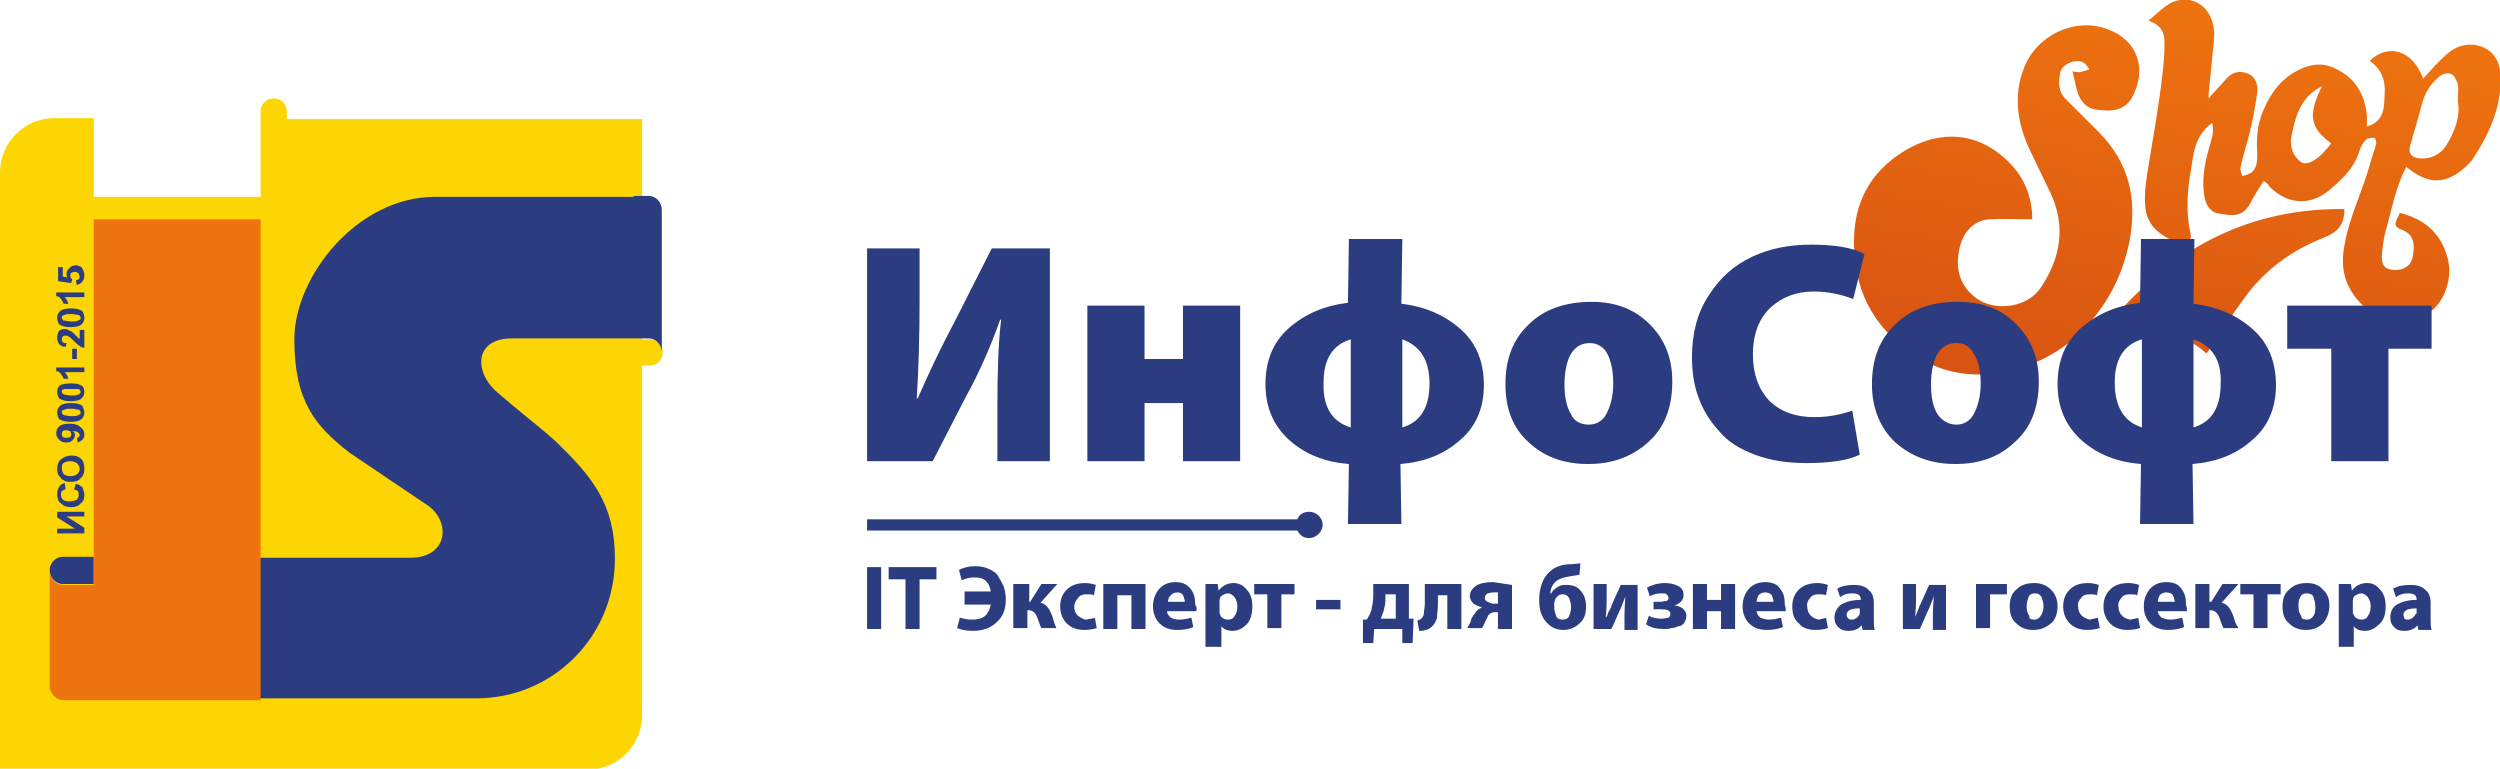
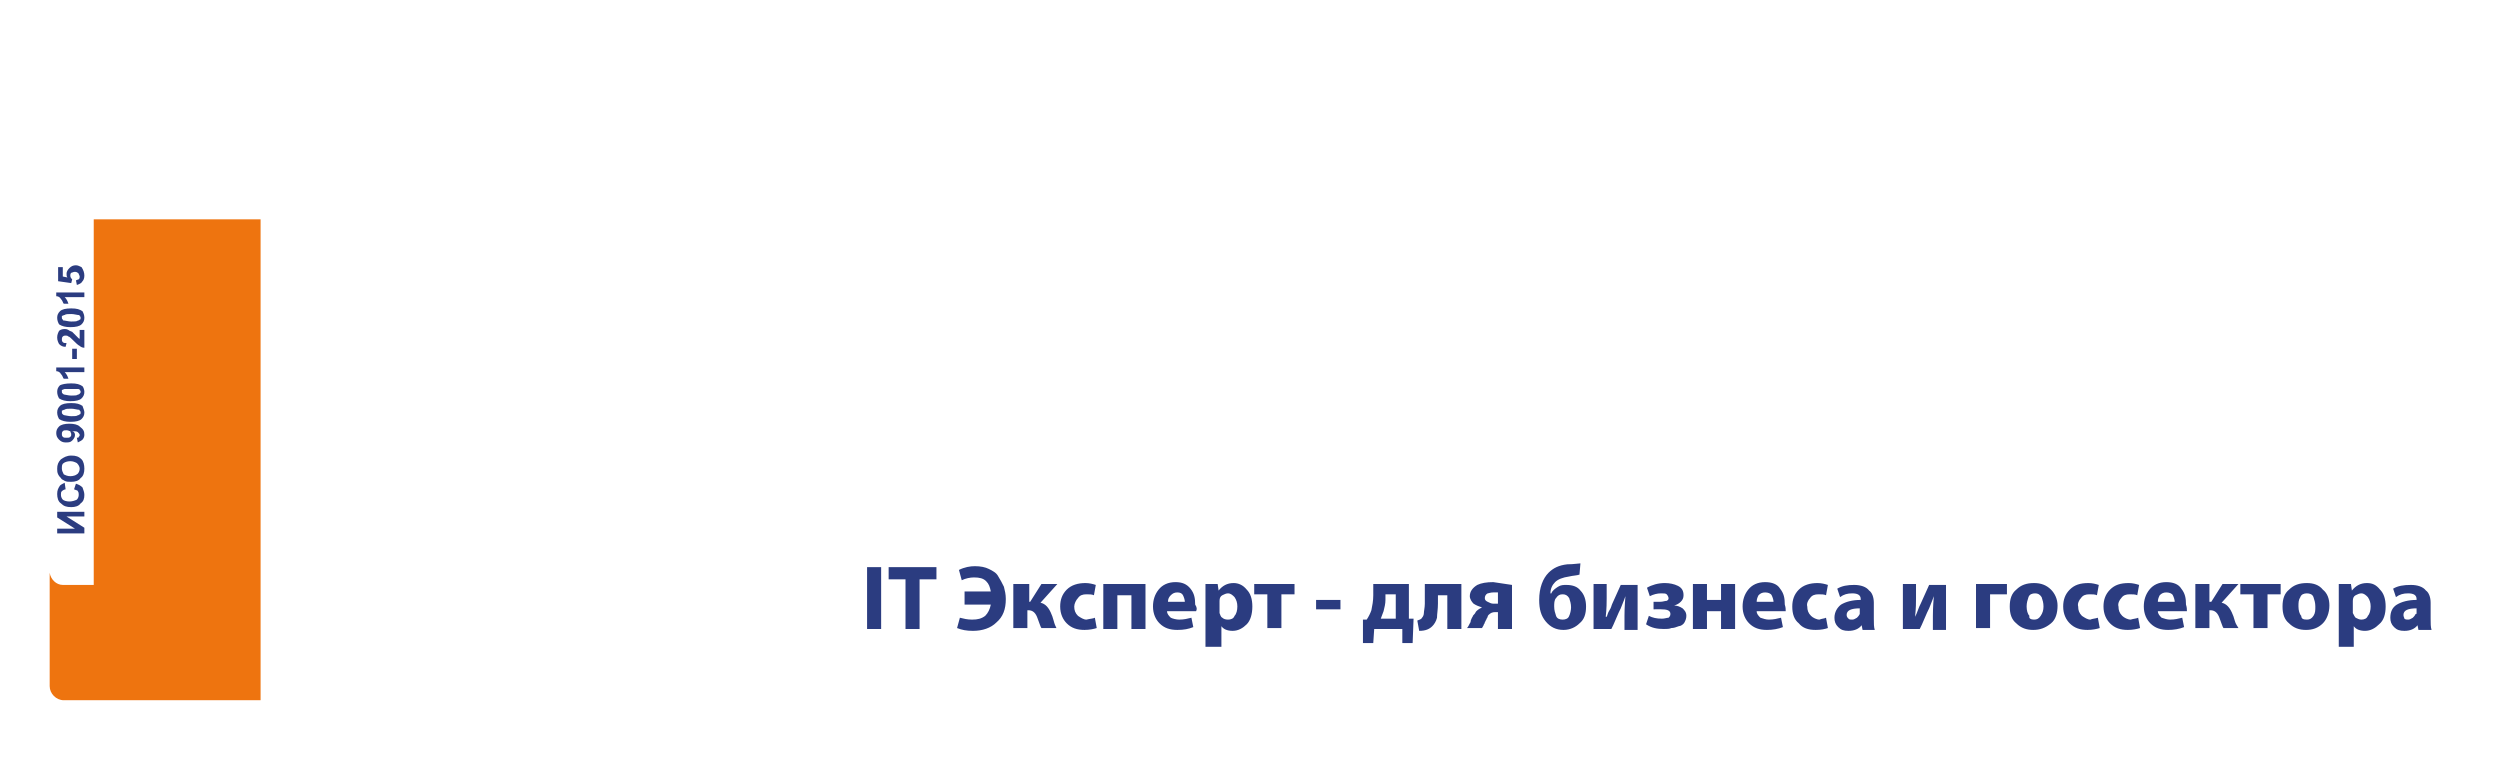
<svg xmlns="http://www.w3.org/2000/svg" id="Слой_1" x="0px" y="0px" viewBox="0 0 266.7 82" style="enable-background:new 0 0 266.7 82;" xml:space="preserve">
  <style type="text/css"> .st0{fill:url(#SVGID_1_);} .st1{fill-rule:evenodd;clip-rule:evenodd;fill:#FDD502;} .st2{fill-rule:evenodd;clip-rule:evenodd;fill:#2B3C80;} .st3{fill-rule:evenodd;clip-rule:evenodd;fill:#EE740F;} </style>
  <g>
    <g>
      <g>
        <linearGradient id="SVGID_1_" gradientUnits="userSpaceOnUse" x1="235.339" y1="-0.233" x2="227.718" y2="42.987">
          <stop offset="0" style="stop-color:#EE740F" />
          <stop offset="1" style="stop-color:#D85312" />
        </linearGradient>
-         <path class="st0" d="M224,14.2c-1.2-1.2-2.4-2.4-3.6-3.6c-0.9-0.9-0.8-1.9-0.6-2.9c0.2-0.9,1.7-1.5,2.5-1 c0.2,0.1,0.4,0.4,0.6,0.7c-0.3,0.1-0.6,0.2-1,0.3c-0.2,0-0.5,0-0.8-0.1c0.2,0.8,0.3,1.5,0.5,2.1c0.3,1.1,1,1.9,2.1,2 c1.4,0.2,2.8,0.2,3.7-1.2c1.7-3.1,0.7-6.2-2.6-7.4c-3.5-1.3-7.6,0.7-8.9,4.2c-1.1,2.8-0.7,5.7,0.5,8.4c0.8,1.7,1.6,3.3,2.4,5 c1.6,3.5,1,6.9-1.1,10c-1.4,2.1-4.8,2.6-6.9,1.1c-1.7-1.3-2.2-3-1.8-5.1c0.3-1.8,1.5-3.2,3.2-3.3c1.4-0.1,2.9,0,4.6,0 c0-2.3-0.8-4.4-2.4-6c-3.3-3.4-7.7-3.8-12-0.8c-3.4,2.4-4.8,5.8-4.6,10c0.2,5.1,2.6,8.9,6.8,11.5c5.3,3.4,12.4,1.8,16.9-2.2 c3-2.8,4.9-6.2,5.7-10.3C228,21.1,227.1,17.4,224,14.2z M264.8,5c-1.3-0.5-2.7-0.2-3.8,0.8c-0.9,0.8-1.7,1.7-2.5,2.6 c-1.1-3.1-3.8-3.8-5.7-1.9c1.2,0.8,1.7,2,1.6,3.5c-0.1,1.3,0.1,2.9-1.9,3.5c0-0.5,0-0.8,0-1.1c-0.2-2.4-1.3-4.2-3.6-5.2 c-1-0.4-1.8-0.4-2.8-0.1c-2.4,0.8-3.8,2.6-4.7,4.8c-0.6,1.4-0.7,2.9-0.6,4.5c0,0.7,0,1.5-0.6,2c-0.3,0.2-0.7,0.3-1,0.4 c-0.1-0.3-0.2-0.6-0.2-0.9c0.3-1.4,0.8-2.8,1.1-4.2c0.3-1.2,0.5-2.5,0.7-3.8c0.1-0.9-0.2-1.7-0.9-2c-0.8-0.4-1.7-0.3-2.4,0.5 c-0.6,0.7-1.2,1.3-1.9,2.1c0-1.1,0.7-6.3,0.6-7.2c-0.2-2.4-2-3.8-4.1-3.2c-1,0.3-1.8,1.2-2.9,2.1c1.4,0.5,1.7,1.3,1.7,2.3 c0.1,3.2-1.3,10.6-1.8,13.8c-0.2,1.3-0.4,2.7-0.2,4.1c0.1,0.8,0.6,1.7,1.2,2.2c0.9,0.8,2.1,1.4,3.5,1.4c0-0.4,0.2-0.7,0.1-1 c-0.5-2.2-0.4-4.5,0-6.7c0.3-1.9,0.4-3.8,2.3-5.2c0.2,0.9,0,1.5-0.2,2.2c-0.5,1.7-0.9,3.4-0.7,5.2c0.1,1.3,0.7,2.2,1.7,2.3 c1.2,0.2,2.4,0.4,3.2-1c0.4-0.8,0.9-1.6,1.5-2.5c0.3,0.2,0.5,0.4,0.6,0.6c2,2,4.5,2.1,6.6,0.2c1.3-1.1,2.5-2.3,3-4 c0.1-0.4,0.4-0.9,0.7-1.2c0.2-0.2,0.6-0.2,0.9-0.2c0.1,0,0.2,0.4,0.2,0.6c-0.2,0.8-0.5,1.5-0.7,2.3c-0.8,2.9-2.2,5.6-2.7,8.6 c-0.6,3.1,0.5,5.3,2.8,7.1c1.8,1.4,4.3,1.4,6.3,0c1.6-1.1,2.5-3.7,1.9-5.8c-0.7-2.6-2.4-4.1-5.1-4.8c-0.2,0.7-1,1.4,0.2,1.8 c1.4,0.5,1.4,1.7,1.2,2.8c-0.1,1-1,1.6-2.1,1.5c-0.9-0.1-1.3-0.5-1.2-1.7c0.1-0.9,0.2-1.9,0.5-2.8c0.6-2.2,1-4.4,2.1-6.5 c2.1,1.7,3.7,1.9,5.6,0.6c0.5-0.4,1-0.8,1.4-1.3c1.8-2.7,3.1-5.5,3.1-8.9C266.7,6.9,266.3,5.6,264.8,5z M248.2,15.9 c-1,1.2-2.1,1.8-2.7,1.4c-1-0.7-1.3-1.9-1-3c0.4-2,1-4,3.2-5.1c-1.5,3.1-1.3,4.4,1,6.1C248.5,15.5,248.4,15.7,248.2,15.9z M261.1,15.3c-0.6,1.1-1.7,1.7-3,1.6c-0.8-0.1-1.2-0.5-1-1.3c0.4-1.5,0.9-3,1.3-4.6c0.3-1.1,0.9-2.1,1.8-2.8 c0.3-0.3,0.9-0.5,1.3-0.3c0.3,0.1,0.6,0.7,0.7,1.1c0.1,0.5,0,1.1,0,1.8C262.5,12.4,261.9,13.9,261.1,15.3z M225.5,33.9 c3.8,0.4,7.2,1.5,9.9,3.8c1.4-2.1,2.7-4.1,4.1-6c2.1-2.9,5-5,8.3-6.3c1.5-0.6,2.3-1.3,2.3-3.1C240.1,22.2,232.1,26.3,225.5,33.9z " />
      </g>
    </g>
    <g>
-       <path class="st1" d="M68.5,36.2h0.8c0.8,0,1.4,0.6,1.4,1.4l0,0c0,0.8-0.6,1.4-1.4,1.4h-0.8v37.3c0,3.2-2.6,5.8-5.8,5.8H0V18.4 c0-3.2,2.6-5.8,5.8-5.8l0,0H10V21h17.8v-9.1c0-0.8,0.6-1.4,1.4-1.4h0c0.8,0,1.4,0.6,1.4,1.4v0.8h37.9V21V36.2z" />
-       <path class="st2" d="M6.7,59.4H10v2.9H6.7c-0.8,0-1.4-0.7-1.4-1.5C5.3,60.1,5.9,59.4,6.7,59.4L6.7,59.4z M67.6,20.9h1.6 c0.8,0,1.4,0.7,1.4,1.5v15.2c0-0.8-0.6-1.5-1.4-1.5H54.6c-4,0-4.1,3.6-1.5,5.8c2.3,2,4.3,3.5,6.2,5.2c3.8,3.7,6.3,6.6,6.3,12.5 c0,8.3-6.6,14.9-14.8,14.9H27.7V59.5h16.1c4.1,0,4.4-4.1,1.5-5.8l-8-5.4c-3.6-2.8-5.9-5.4-5.9-12.1c0-6.7,6.7-15.2,15-15.2H67.6z" />
      <path class="st3" d="M27.8,23.4v51.3h-21c-0.8,0-1.5-0.7-1.5-1.5V61c0,0,0,0,0,0.1c0.1,0.7,0.7,1.3,1.4,1.3H10v0l0,0v-2.9V23.4 H27.8z" />
-       <path class="st2" d="M92.5,26.5h5.6V32c0,3.8-0.1,7.3-0.3,10.5h0.1c1.1-2.5,2.4-5.3,4-8.3l3.9-7.7h6.2v22.7h-5.6v-5.4 c0-4.1,0.1-7.3,0.4-9.7h-0.1c-1,2.8-2.2,5.6-3.7,8.3l-3.5,6.8h-7V26.5z M116,32.6h6.1v5.7h4.1v-5.7h6.1v16.6h-6.1V43h-4.1v6.2H116 V32.6z M143.9,25.5h5.7l-0.1,6.9c2.5,0.3,4.6,1.2,6.3,2.7c1.7,1.5,2.5,3.5,2.5,6c0,2.5-0.9,4.5-2.6,5.9c-1.7,1.5-3.8,2.3-6.3,2.5 l0.1,6.4h-5.7l0.1-6.4c-2.5-0.2-4.6-1-6.3-2.5c-1.7-1.5-2.6-3.5-2.6-6c0-2.5,0.8-4.5,2.5-6c1.7-1.5,3.8-2.4,6.3-2.7L143.9,25.5z M144.1,45.6v-9.4c-2,0.6-2.9,2.2-2.9,4.6C141.1,43.4,142.1,45,144.1,45.6L144.1,45.6z M149.6,36.2v9.4c2-0.6,2.9-2.2,2.9-4.7 C152.5,38.4,151.5,36.9,149.6,36.2L149.6,36.2z M169.4,49.5L169.4,49.5c-2.6,0-4.7-0.8-6.3-2.3c-1.7-1.5-2.5-3.6-2.5-6.2 c0-2.7,0.8-4.8,2.5-6.4c1.6-1.6,3.9-2.4,6.7-2.4c2.6,0,4.6,0.8,6.2,2.4c1.6,1.6,2.4,3.6,2.4,6.1c0,2.9-0.9,5-2.6,6.5 C174,48.8,171.9,49.5,169.4,49.5L169.4,49.5z M169.5,45.3L169.5,45.3c0.8,0,1.5-0.4,1.9-1.2c0.4-0.8,0.7-1.8,0.7-3.2 c0-1.2-0.2-2.3-0.6-3.1c-0.4-0.8-1.1-1.2-1.9-1.2c-0.9,0-1.6,0.4-2.1,1.3c-0.4,0.8-0.6,1.9-0.6,3.1c0,1.3,0.2,2.4,0.7,3.2 C167.9,44.9,168.6,45.3,169.5,45.3L169.5,45.3z M197.6,43.8l0.8,4.7c-1.2,0.6-3.1,0.9-5.7,0.9c-2.1,0-3.9-0.3-5.5-0.9 s-2.9-1.4-3.8-2.5c-1-1.1-1.7-2.2-2.2-3.6c-0.5-1.3-0.7-2.8-0.7-4.3c0-2.6,0.6-4.8,1.8-6.6c1.2-1.9,2.7-3.2,4.6-4.1 c1.9-0.9,4-1.3,6.3-1.3c2.5,0,4.4,0.3,5.7,1l-1.2,4.8c-1.3-0.5-2.7-0.8-4.2-0.8c-1.9,0-3.4,0.6-4.6,1.7c-1.2,1.1-1.9,2.8-1.9,5 c0,2.1,0.6,3.7,1.7,4.9c1.2,1.2,2.8,1.8,4.9,1.8C195.1,44.5,196.5,44.2,197.6,43.8L197.6,43.8z M208.6,49.5L208.6,49.5 c-2.6,0-4.7-0.8-6.4-2.3c-1.6-1.5-2.5-3.6-2.5-6.2c0-2.7,0.8-4.8,2.5-6.4c1.6-1.6,3.8-2.4,6.7-2.4c2.6,0,4.7,0.8,6.2,2.4 c1.6,1.6,2.4,3.6,2.4,6.1c0,2.9-0.9,5-2.6,6.5C213.2,48.8,211.1,49.5,208.6,49.5L208.6,49.5z M208.7,45.3L208.7,45.3 c0.8,0,1.5-0.4,1.9-1.2c0.4-0.8,0.7-1.8,0.7-3.2c0-1.2-0.2-2.3-0.7-3.1c-0.4-0.8-1-1.2-1.9-1.2c-0.9,0-1.6,0.4-2.1,1.3 c-0.4,0.8-0.6,1.9-0.6,3.1c0,1.3,0.2,2.4,0.7,3.2C207.2,44.9,207.9,45.3,208.7,45.3L208.7,45.3z M228.4,25.5h5.7l-0.1,6.9 c2.5,0.3,4.6,1.2,6.3,2.7c1.7,1.5,2.5,3.5,2.5,6c0,2.5-0.9,4.5-2.6,5.9c-1.7,1.5-3.8,2.3-6.3,2.5l0.1,6.4h-5.7l0.1-6.4 c-2.5-0.2-4.6-1-6.3-2.5c-1.7-1.5-2.6-3.5-2.6-6c0-2.5,0.8-4.5,2.5-6c1.7-1.5,3.8-2.4,6.3-2.7L228.4,25.5z M228.5,45.6v-9.4 c-2,0.6-2.9,2.2-2.9,4.6C225.6,43.4,226.6,45,228.5,45.6L228.5,45.6z M234,36.2v9.4c2-0.6,2.9-2.2,2.9-4.7 C237,38.4,236,36.9,234,36.2L234,36.2z M244,32.6h15.4v4.6h-4.6v12h-6.1v-12H244V32.6z" />
-       <path class="st2" d="M92.5,55.4h45.9c0.2-0.5,0.6-0.8,1.3-0.8c0.7,0,1.4,0.6,1.4,1.4c0,0.7-0.7,1.4-1.4,1.4c-0.7,0-1-0.3-1.3-0.8 H92.5V55.4z" />
      <path class="st2" d="M92.5,60.5H94v6.6h-1.5V60.5z M96.6,67.1v-5.3h-1.8v-1.3h5.1v1.3h-1.8v5.3H96.6z M102.9,64.3v-1.2h2.8 c-0.1-0.5-0.2-0.8-0.5-1.1c-0.3-0.3-0.7-0.4-1.3-0.4c-0.4,0-0.9,0.1-1.3,0.3l-0.3-1.1c0.6-0.3,1.2-0.4,1.7-0.4 c0.6,0,1.1,0.1,1.5,0.3c0.4,0.2,0.8,0.4,1,0.8c0.2,0.3,0.4,0.7,0.6,1.1c0.1,0.4,0.2,0.8,0.2,1.3c0,1.1-0.3,1.9-1,2.5 c-0.6,0.6-1.5,0.9-2.5,0.9c-0.7,0-1.2-0.1-1.7-0.3l0.3-1.1c0.4,0.1,0.8,0.2,1.3,0.2c0.6,0,1-0.1,1.4-0.4c0.3-0.3,0.5-0.7,0.6-1.2 H102.9z M108.3,62.3h1.5v1.9h0.1l1.2-1.9h1.7l-1.8,2c0.5,0.1,0.9,0.5,1.2,1.3c0,0,0.1,0.2,0.2,0.6c0.1,0.4,0.2,0.6,0.3,0.8h-1.6 c-0.1-0.1-0.2-0.5-0.4-1c-0.2-0.6-0.5-0.9-1-0.9h-0.1v1.9h-1.5V62.3z M116.8,65.9L117,67c-0.3,0.1-0.8,0.2-1.3,0.2 c-0.8,0-1.4-0.2-1.9-0.7c-0.4-0.4-0.7-1-0.7-1.8c0-0.7,0.2-1.3,0.7-1.8c0.5-0.5,1.2-0.7,2-0.7c0.4,0,0.8,0.1,1.1,0.2l-0.2,1.1 c-0.2-0.1-0.5-0.1-0.8-0.1c-0.4,0-0.7,0.1-0.9,0.4c-0.2,0.2-0.4,0.6-0.4,0.9c0,0.4,0.1,0.7,0.4,1c0.3,0.2,0.6,0.4,0.9,0.4 C116.3,66,116.6,66,116.8,65.9L116.8,65.9z M117.8,62.3h4.4v4.8h-1.5v-3.6h-1.5v3.6h-1.5V62.3z M127.6,65.2h-3.1 c0,0.3,0.2,0.5,0.4,0.7c0.2,0.1,0.6,0.2,0.9,0.2c0.5,0,0.9-0.1,1.3-0.2l0.2,1c-0.5,0.2-1,0.3-1.7,0.3c-0.8,0-1.4-0.2-1.9-0.7 c-0.4-0.4-0.7-1-0.7-1.8c0-0.7,0.2-1.3,0.6-1.8c0.4-0.5,1-0.8,1.8-0.8c0.7,0,1.2,0.2,1.6,0.7c0.4,0.5,0.5,1,0.5,1.7 C127.7,64.8,127.7,65,127.6,65.2L127.6,65.2z M124.6,64.2h1.8c0-0.2-0.1-0.5-0.2-0.7c-0.1-0.2-0.3-0.3-0.6-0.3 c-0.3,0-0.5,0.1-0.7,0.3C124.7,63.7,124.6,63.9,124.6,64.2L124.6,64.2z M128.6,69v-5.1c0-0.5,0-1,0-1.6h1.3l0.1,0.7h0 c0.4-0.5,0.9-0.8,1.6-0.8c0.5,0,1,0.2,1.4,0.7c0.4,0.4,0.6,1,0.6,1.8c0,0.8-0.2,1.5-0.6,1.9c-0.4,0.4-0.9,0.7-1.5,0.7 s-1-0.2-1.2-0.5h0V69H128.6z M130.1,64.4v0.7c0,0.1,0,0.2,0,0.3c0.1,0.2,0.1,0.4,0.3,0.5c0.1,0.1,0.3,0.2,0.6,0.2 c0.3,0,0.6-0.1,0.7-0.4c0.2-0.2,0.3-0.6,0.3-1c0-0.4-0.1-0.7-0.3-1c-0.2-0.2-0.4-0.4-0.7-0.4c-0.2,0-0.4,0.1-0.6,0.2 c-0.2,0.1-0.3,0.3-0.3,0.6C130.1,64.2,130.1,64.3,130.1,64.4L130.1,64.4z M133.8,62.3h4.3v1.1h-1.4v3.6h-1.5v-3.6h-1.4V62.3z M140.4,64h2.6v1h-2.6V64z M146.5,62.3h3.8v3.7l0.5,0l-0.1,2.6h-1.1l0-1.5h-3l-0.1,1.5h-1.1l0-2.5l0.4,0c0.2-0.3,0.4-0.7,0.5-1 c0.1-0.5,0.2-1,0.2-1.6V62.3z M147.8,63.4V64c0,0.4-0.1,0.8-0.2,1.2c-0.1,0.3-0.2,0.5-0.3,0.8h1.6v-2.6H147.8z M152,62.3h3.9v4.8 h-1.5v-3.6h-1v0.9c0,0.6-0.1,1.1-0.1,1.5c-0.1,0.4-0.3,0.7-0.5,0.9c-0.3,0.3-0.7,0.5-1.4,0.5l-0.2-1.1c0.2-0.1,0.4-0.1,0.5-0.3 c0.1-0.1,0.2-0.3,0.2-0.5c0-0.2,0.1-0.6,0.1-1V62.3z M161.3,62.4v4.7h-1.5v-1.8h-0.3c-0.3,0-0.5,0.1-0.7,0.3c0,0-0.1,0.1-0.1,0.2 c0,0.1-0.1,0.1-0.1,0.2c0,0.1-0.1,0.1-0.1,0.2s-0.1,0.1-0.1,0.2c0,0.1-0.1,0.2-0.1,0.2c0,0.1-0.1,0.2-0.2,0.4h-1.6 c0.1-0.1,0.2-0.3,0.3-0.5c0,0,0.1-0.1,0.1-0.3c0.1-0.2,0.1-0.3,0.2-0.4c0-0.1,0.1-0.2,0.2-0.3s0.1-0.2,0.2-0.3 c0.2-0.2,0.4-0.3,0.6-0.4v0c-0.3-0.1-0.6-0.2-0.9-0.4c-0.2-0.2-0.4-0.5-0.4-0.8c0-0.5,0.3-0.9,0.8-1.2c0.4-0.2,1-0.3,1.7-0.3 C160,62.2,160.6,62.3,161.3,62.4L161.3,62.4z M159.8,64.4v-1.2c-0.2,0-0.4,0-0.5,0c-0.3,0-0.5,0.1-0.6,0.1 c-0.2,0.1-0.3,0.3-0.3,0.5c0,0.2,0.1,0.3,0.3,0.4c0.2,0.1,0.4,0.2,0.6,0.2C159.5,64.4,159.6,64.4,159.8,64.4L159.8,64.4z M168.6,60.1l-0.1,1.2c-0.3,0.1-0.7,0.1-1.1,0.2c-0.7,0.1-1.2,0.3-1.5,0.6c-0.3,0.3-0.5,0.7-0.5,1.2h0.1c0.1-0.3,0.4-0.5,0.7-0.7 c0.3-0.2,0.6-0.2,0.9-0.2c0.7,0,1.2,0.2,1.5,0.6c0.4,0.4,0.6,1,0.6,1.7c0,0.8-0.2,1.4-0.7,1.8c-0.4,0.4-1,0.7-1.7,0.7 c-0.8,0-1.4-0.3-1.9-0.9s-0.7-1.3-0.7-2.3c0-1.3,0.4-2.3,1-2.9c0.5-0.5,1.1-0.8,2-0.9C167.9,60.2,168.4,60.1,168.6,60.1 L168.6,60.1z M167.6,64.8L167.6,64.8c0-0.4-0.1-0.7-0.2-1c-0.2-0.3-0.4-0.4-0.7-0.4c-0.3,0-0.5,0.1-0.7,0.4 c-0.2,0.2-0.2,0.6-0.2,0.9c0,0.4,0.1,0.7,0.2,1c0.1,0.3,0.4,0.4,0.7,0.4c0.3,0,0.6-0.1,0.7-0.4C167.5,65.5,167.6,65.1,167.6,64.8 L167.6,64.8z M170,62.3h1.4v1.5c0,0.4,0,1.1-0.1,2h0.1c0.1-0.2,0.1-0.4,0.3-0.7s0.2-0.5,0.3-0.7l0.9-2h1.8v4.8h-1.4v-1.5 c0-0.2,0-0.9,0.1-2.1h0c-0.2,0.6-0.4,1-0.5,1.3c-0.1,0.2-0.3,0.6-0.5,1.1c-0.2,0.5-0.4,0.9-0.5,1.1H170V62.3z M176.4,65.1l0-0.9 h0.7c0.3,0,0.5-0.1,0.7-0.1c0.2-0.1,0.2-0.2,0.2-0.3c0-0.1-0.1-0.3-0.2-0.4c-0.1-0.1-0.3-0.1-0.6-0.1c-0.4,0-0.8,0.1-1.2,0.3 l-0.3-0.9c0.5-0.3,1.2-0.5,1.9-0.5c0.5,0,1,0.1,1.4,0.3c0.4,0.2,0.6,0.5,0.6,1c0,0.3-0.1,0.5-0.3,0.7c-0.2,0.2-0.4,0.3-0.7,0.4v0 c0.3,0,0.6,0.1,0.9,0.3c0.2,0.2,0.4,0.4,0.4,0.8c0,0.3-0.1,0.5-0.2,0.7c-0.1,0.2-0.4,0.4-0.6,0.4c-0.3,0.1-0.5,0.2-0.8,0.2 c-0.2,0.1-0.5,0.1-0.8,0.1c-0.7,0-1.3-0.1-1.9-0.5l0.3-0.9c0.4,0.2,0.8,0.3,1.4,0.3c0.3,0,0.5-0.1,0.7-0.1 c0.1-0.1,0.2-0.2,0.2-0.4c0-0.4-0.4-0.5-1-0.5H176.4z M180.6,62.3h1.5V64h1.5v-1.7h1.5v4.8h-1.5v-1.9h-1.5v1.9h-1.5V62.3z M190.5,65.2h-3.1c0,0.3,0.2,0.5,0.4,0.7c0.3,0.1,0.6,0.2,0.9,0.2c0.5,0,0.9-0.1,1.3-0.2l0.2,1c-0.5,0.2-1.1,0.3-1.7,0.3 c-0.8,0-1.4-0.2-1.9-0.7c-0.4-0.4-0.7-1-0.7-1.8c0-0.7,0.2-1.3,0.6-1.8c0.4-0.5,1-0.8,1.8-0.8c0.7,0,1.3,0.2,1.6,0.7 c0.4,0.5,0.5,1,0.5,1.7C190.5,64.8,190.5,65,190.5,65.2L190.5,65.2z M187.4,64.2h1.8c0-0.2-0.1-0.5-0.2-0.7 c-0.1-0.2-0.4-0.3-0.7-0.3c-0.3,0-0.5,0.1-0.7,0.3C187.5,63.7,187.4,63.9,187.4,64.2L187.4,64.2z M194.8,65.9L195,67 c-0.3,0.1-0.7,0.2-1.3,0.2c-0.8,0-1.4-0.2-1.8-0.7c-0.5-0.4-0.7-1-0.7-1.8c0-0.7,0.2-1.3,0.7-1.8c0.5-0.5,1.2-0.7,2-0.7 c0.4,0,0.8,0.1,1.1,0.2l-0.2,1.1c-0.2-0.1-0.5-0.1-0.8-0.1c-0.4,0-0.7,0.1-0.9,0.4c-0.2,0.2-0.4,0.6-0.3,0.9c0,0.4,0.1,0.7,0.4,1 c0.2,0.2,0.6,0.4,0.9,0.4C194.3,66,194.6,66,194.8,65.9L194.8,65.9z M199.9,64.3v1.7c0,0.5,0,0.9,0.1,1.2h-1.3l-0.1-0.5h0 c-0.3,0.4-0.8,0.6-1.4,0.6c-0.5,0-0.8-0.1-1.1-0.4c-0.3-0.3-0.4-0.6-0.4-1c0-0.6,0.3-1.1,0.7-1.4c0.5-0.3,1.2-0.5,2.1-0.5v-0.1 c0-0.4-0.3-0.6-0.9-0.6c-0.5,0-0.9,0.1-1.3,0.4l-0.3-0.9c0.5-0.3,1.1-0.4,1.8-0.4c0.7,0,1.3,0.2,1.6,0.6 C199.7,63.2,199.9,63.7,199.9,64.3L199.9,64.3z M198.4,65.4v-0.5c-0.9,0-1.4,0.2-1.4,0.7c0,0.2,0.1,0.3,0.2,0.4 c0.1,0.1,0.2,0.1,0.4,0.1c0.2,0,0.3-0.1,0.5-0.2c0.1-0.1,0.2-0.2,0.3-0.4C198.4,65.5,198.4,65.5,198.4,65.4L198.4,65.4z M203,62.3 h1.4v1.5c0,0.4,0,1.1-0.1,2h0c0.1-0.2,0.2-0.4,0.3-0.7s0.2-0.5,0.3-0.7l0.9-2h1.8v4.8h-1.4v-1.5c0-0.2,0-0.9,0.1-2.1h0 c-0.2,0.6-0.4,1-0.5,1.3c-0.1,0.2-0.3,0.6-0.5,1.1s-0.4,0.9-0.5,1.1H203V62.3z M210.8,62.3h3.3v1.1h-1.8v3.6h-1.5V62.3z M216.9,67.2L216.9,67.2c-0.7,0-1.3-0.2-1.8-0.7c-0.5-0.4-0.7-1-0.7-1.8c0-0.8,0.2-1.4,0.7-1.8c0.5-0.5,1.1-0.7,1.9-0.7 c0.7,0,1.3,0.2,1.8,0.7c0.4,0.4,0.7,1,0.7,1.7c0,0.8-0.2,1.5-0.7,1.9C218.2,67,217.6,67.2,216.9,67.2L216.9,67.2z M217,66.1 L217,66.1c0.3,0,0.5-0.1,0.7-0.4c0.2-0.3,0.3-0.6,0.3-1c0-0.4-0.1-0.7-0.2-1c-0.2-0.3-0.4-0.4-0.7-0.4c-0.3,0-0.6,0.1-0.7,0.4 c-0.1,0.3-0.2,0.6-0.2,1c0,0.4,0.1,0.8,0.3,1C216.4,66,216.7,66.1,217,66.1L217,66.1z M223.8,65.9L224,67 c-0.3,0.1-0.8,0.2-1.3,0.2c-0.8,0-1.4-0.2-1.9-0.7c-0.4-0.4-0.7-1-0.7-1.8c0-0.7,0.2-1.3,0.7-1.8c0.5-0.5,1.1-0.7,2-0.7 c0.4,0,0.8,0.1,1.1,0.2l-0.2,1.1c-0.2-0.1-0.5-0.1-0.8-0.1c-0.4,0-0.7,0.1-0.9,0.4c-0.2,0.2-0.4,0.6-0.3,0.9c0,0.4,0.1,0.7,0.4,1 c0.3,0.2,0.6,0.4,0.9,0.4C223.2,66,223.5,66,223.8,65.9L223.8,65.9z M228.1,65.9l0.2,1.1c-0.3,0.1-0.8,0.2-1.3,0.2 c-0.8,0-1.4-0.2-1.9-0.7c-0.4-0.4-0.7-1-0.7-1.8c0-0.7,0.2-1.3,0.7-1.8c0.5-0.5,1.1-0.7,2-0.7c0.4,0,0.8,0.1,1.1,0.2l-0.2,1.1 c-0.2-0.1-0.5-0.1-0.8-0.1c-0.4,0-0.7,0.1-0.9,0.4c-0.2,0.2-0.4,0.6-0.3,0.9c0,0.4,0.1,0.7,0.4,1c0.2,0.2,0.6,0.4,0.9,0.4 C227.6,66,227.9,66,228.1,65.9L228.1,65.9z M233.3,65.2h-3.1c0,0.3,0.2,0.5,0.4,0.7c0.3,0.1,0.6,0.2,0.9,0.2 c0.5,0,0.9-0.1,1.3-0.2l0.2,1c-0.5,0.2-1.1,0.3-1.7,0.3c-0.8,0-1.4-0.2-1.9-0.7c-0.4-0.4-0.7-1-0.7-1.8c0-0.7,0.2-1.3,0.6-1.8 c0.4-0.5,1-0.8,1.8-0.8c0.7,0,1.3,0.2,1.6,0.7c0.4,0.5,0.5,1,0.5,1.7C233.3,64.8,233.3,65,233.3,65.2L233.3,65.2z M230.2,64.2h1.8 c0-0.2-0.1-0.5-0.2-0.7c-0.1-0.2-0.4-0.3-0.7-0.3c-0.3,0-0.5,0.1-0.7,0.3C230.3,63.7,230.2,63.9,230.2,64.2L230.2,64.2z M234.2,62.3h1.5v1.9h0.2l1.2-1.9h1.7l-1.8,2c0.5,0.1,0.9,0.5,1.2,1.3c0,0,0.1,0.2,0.2,0.6c0.1,0.4,0.3,0.6,0.4,0.8h-1.6 c-0.1-0.1-0.2-0.5-0.4-1c-0.2-0.6-0.5-0.9-1-0.9h-0.1v1.9h-1.5V62.3z M239,62.3h4.3v1.1h-1.4v3.6h-1.5v-3.6H239V62.3z M246,67.2 L246,67.2c-0.7,0-1.3-0.2-1.8-0.7c-0.5-0.4-0.7-1-0.7-1.8c0-0.8,0.2-1.4,0.7-1.8c0.5-0.5,1.1-0.7,1.9-0.7c0.7,0,1.3,0.2,1.7,0.7 c0.5,0.4,0.7,1,0.7,1.7c0,0.8-0.3,1.5-0.7,1.9C247.3,67,246.7,67.2,246,67.2L246,67.2z M246.1,66.1L246.1,66.1 c0.3,0,0.5-0.1,0.7-0.4c0.2-0.3,0.2-0.6,0.2-1c0-0.4-0.1-0.7-0.2-1c-0.1-0.3-0.4-0.4-0.7-0.4c-0.3,0-0.6,0.1-0.7,0.4 c-0.2,0.3-0.2,0.6-0.2,1c0,0.4,0.1,0.8,0.3,1C245.5,66,245.7,66.1,246.1,66.1L246.1,66.1z M249.5,69v-5.1c0-0.5,0-1,0-1.6h1.3 l0.1,0.7h0c0.4-0.5,0.9-0.8,1.6-0.8c0.6,0,1,0.2,1.4,0.7c0.4,0.4,0.6,1,0.6,1.8c0,0.8-0.2,1.5-0.7,1.9c-0.4,0.4-0.9,0.7-1.5,0.7 c-0.6,0-1-0.2-1.2-0.5h0V69H249.5z M251,64.4v0.7c0,0.1,0,0.2,0,0.3c0.1,0.2,0.2,0.4,0.3,0.5c0.2,0.1,0.4,0.2,0.6,0.2 c0.3,0,0.6-0.1,0.7-0.4c0.2-0.2,0.3-0.6,0.3-1c0-0.4-0.1-0.7-0.3-1c-0.2-0.2-0.4-0.4-0.7-0.4c-0.2,0-0.4,0.1-0.6,0.2 c-0.2,0.1-0.3,0.3-0.3,0.6C251,64.2,251,64.3,251,64.4L251,64.4z M259.3,64.3v1.7c0,0.5,0,0.9,0.1,1.2H258l-0.1-0.5h0 c-0.3,0.4-0.8,0.6-1.4,0.6c-0.5,0-0.8-0.1-1.1-0.4c-0.3-0.3-0.4-0.6-0.4-1c0-0.6,0.2-1.1,0.7-1.4c0.5-0.3,1.2-0.5,2.1-0.5v-0.1 c0-0.4-0.3-0.6-0.9-0.6c-0.5,0-0.9,0.1-1.3,0.4l-0.3-0.9c0.5-0.3,1.1-0.4,1.9-0.4c0.7,0,1.3,0.2,1.6,0.6 C259.1,63.2,259.3,63.7,259.3,64.3L259.3,64.3z M257.8,65.4v-0.5c-0.9,0-1.4,0.2-1.4,0.7c0,0.2,0.1,0.3,0.1,0.4 c0.1,0.1,0.3,0.1,0.4,0.1c0.2,0,0.3-0.1,0.5-0.2c0.1-0.1,0.2-0.2,0.3-0.4C257.8,65.5,257.8,65.5,257.8,65.4L257.8,65.4z" />
      <path class="st2" d="M6.1,56.9v-0.5H8l-1.9-1.2v-0.6H9v0.5H7.1L9,56.3v0.6H6.1z M7.9,52.2l0.2-0.6c0.3,0.1,0.5,0.2,0.7,0.4 C8.9,52.3,9,52.5,9,52.8c0,0.4-0.1,0.7-0.4,0.9C8.4,54,8,54.1,7.6,54.1c-0.5,0-0.8-0.1-1.1-0.4c-0.3-0.2-0.4-0.6-0.4-1 c0-0.4,0.1-0.6,0.3-0.9c0.1-0.1,0.3-0.2,0.5-0.3L7,52.2c-0.1,0-0.3,0.1-0.4,0.2c-0.1,0.1-0.1,0.2-0.1,0.4c0,0.2,0.1,0.4,0.2,0.5 c0.1,0.1,0.4,0.2,0.7,0.2s0.6-0.1,0.8-0.2c0.1-0.1,0.2-0.3,0.2-0.5c0-0.1,0-0.3-0.1-0.4C8.3,52.3,8.1,52.3,7.9,52.2L7.9,52.2z M7.6,51.4c-0.3,0-0.5,0-0.7-0.1c-0.1-0.1-0.3-0.1-0.4-0.3c-0.1-0.1-0.2-0.2-0.3-0.4c-0.1-0.2-0.1-0.4-0.1-0.6 c0-0.4,0.1-0.7,0.4-1c0.3-0.2,0.6-0.4,1.1-0.4c0.5,0,0.8,0.1,1.1,0.4C8.9,49.2,9,49.6,9,50c0,0.4-0.1,0.8-0.4,1 C8.4,51.3,8,51.4,7.6,51.4L7.6,51.4z M7.5,50.8c0.3,0,0.6-0.1,0.7-0.2c0.2-0.1,0.3-0.4,0.3-0.6c0-0.2-0.1-0.4-0.3-0.6 c-0.2-0.1-0.4-0.2-0.7-0.2c-0.3,0-0.6,0.1-0.7,0.2c-0.2,0.1-0.2,0.3-0.2,0.6c0,0.2,0.1,0.4,0.2,0.6C7,50.7,7.2,50.8,7.5,50.8 L7.5,50.8z M8.3,47.2l-0.1-0.5c0.1,0,0.2,0,0.2-0.1c0.1-0.1,0.1-0.1,0.1-0.2c0-0.1-0.1-0.2-0.2-0.3c-0.1-0.1-0.3-0.1-0.7-0.1 C7.9,46,8,46.2,8,46.4c0,0.2-0.1,0.4-0.3,0.6c-0.2,0.2-0.4,0.2-0.7,0.2c-0.3,0-0.5-0.1-0.7-0.3c-0.2-0.2-0.3-0.4-0.3-0.7 c0-0.3,0.1-0.5,0.3-0.7c0.2-0.2,0.6-0.3,1.1-0.3s0.9,0.1,1.1,0.3C8.9,45.8,9,46,9,46.4c0,0.2-0.1,0.4-0.2,0.5 C8.7,47,8.5,47.1,8.3,47.2L8.3,47.2z M7.1,45.9c-0.2,0-0.3,0-0.4,0.1c-0.1,0.1-0.1,0.2-0.1,0.3c0,0.1,0,0.2,0.1,0.3 c0.1,0.1,0.2,0.1,0.4,0.1c0.2,0,0.3,0,0.4-0.1c0.1-0.1,0.1-0.1,0.1-0.3c0-0.1-0.1-0.2-0.1-0.3C7.4,46,7.3,45.9,7.1,45.9L7.1,45.9z M6.1,44c0-0.3,0.1-0.5,0.3-0.7c0.2-0.2,0.6-0.3,1.2-0.3s0.9,0.1,1.2,0.3C8.9,43.6,9,43.8,9,44c0,0.3-0.1,0.5-0.3,0.7 C8.5,44.9,8.1,45,7.5,45c-0.5,0-0.9-0.1-1.2-0.3C6.2,44.5,6.1,44.3,6.1,44L6.1,44z M6.6,44c0,0.1,0,0.1,0.1,0.2 c0,0,0.1,0.1,0.2,0.1c0.1,0,0.4,0.1,0.7,0.1c0.3,0,0.6,0,0.7-0.1c0.1,0,0.2-0.1,0.2-0.1c0.1,0,0.1-0.1,0.1-0.2 c0-0.1,0-0.1-0.1-0.2c0-0.1-0.1-0.1-0.2-0.1c-0.1,0-0.4-0.1-0.7-0.1c-0.3,0-0.6,0-0.7,0.1c-0.1,0-0.2,0.1-0.3,0.1 C6.6,43.9,6.6,44,6.6,44L6.6,44z M6.1,41.8c0-0.3,0.1-0.5,0.3-0.7C6.6,41,7,40.9,7.6,40.9s0.9,0.1,1.2,0.3C8.9,41.3,9,41.6,9,41.8 c0,0.3-0.1,0.5-0.3,0.7c-0.2,0.2-0.6,0.3-1.2,0.3c-0.5,0-0.9-0.1-1.2-0.3C6.2,42.3,6.1,42.1,6.1,41.8L6.1,41.8z M6.6,41.8 c0,0.1,0,0.1,0.1,0.2c0,0,0.1,0.1,0.2,0.1c0.1,0,0.4,0.1,0.7,0.1c0.3,0,0.6,0,0.7-0.1c0.1,0,0.2-0.1,0.2-0.1 c0.1-0.1,0.1-0.1,0.1-0.2c0-0.1,0-0.1-0.1-0.2c0-0.1-0.1-0.1-0.2-0.1c-0.1,0-0.4,0-0.7,0c-0.3,0-0.6,0-0.7,0 c-0.1,0-0.2,0.1-0.3,0.1C6.6,41.7,6.6,41.8,6.6,41.8L6.6,41.8z M9,39.2v0.5H6.9c0.2,0.2,0.3,0.4,0.4,0.7H6.8 c-0.1-0.1-0.1-0.3-0.3-0.5c-0.1-0.2-0.3-0.3-0.5-0.3v-0.4H9z M8.2,38.3H7.7v-1.1h0.5V38.3z M8.5,35.2H9v1.9 c-0.2,0-0.4-0.1-0.5-0.2c-0.2-0.1-0.4-0.3-0.7-0.6c-0.2-0.2-0.4-0.4-0.5-0.4c-0.1-0.1-0.2-0.1-0.3-0.1c-0.1,0-0.2,0-0.3,0.1 c-0.1,0.1-0.1,0.2-0.1,0.3c0,0.1,0,0.2,0.1,0.3c0.1,0.1,0.2,0.1,0.4,0.1L7,37c-0.3,0-0.5-0.1-0.7-0.3c-0.1-0.2-0.2-0.4-0.2-0.7 c0-0.3,0.1-0.5,0.2-0.7c0.1-0.1,0.3-0.2,0.6-0.2c0.1,0,0.2,0,0.4,0.1c0.1,0.1,0.2,0.1,0.4,0.2c0.1,0.1,0.2,0.2,0.4,0.4 c0.2,0.2,0.3,0.3,0.3,0.3c0.1,0,0.1,0.1,0.1,0.1V35.2z M6.1,33.9c0-0.3,0.1-0.5,0.3-0.7C6.6,33,7,32.9,7.6,32.9s0.9,0.1,1.2,0.3 C8.9,33.4,9,33.6,9,33.9c0,0.3-0.1,0.5-0.3,0.7c-0.2,0.2-0.6,0.3-1.2,0.3c-0.5,0-0.9-0.1-1.2-0.3C6.2,34.4,6.1,34.2,6.1,33.9 L6.1,33.9z M6.6,33.9c0,0.1,0,0.1,0.1,0.2c0,0.1,0.1,0.1,0.2,0.1c0.1,0,0.4,0.1,0.7,0.1c0.3,0,0.6,0,0.7-0.1 c0.1,0,0.2-0.1,0.2-0.1c0.1,0,0.1-0.1,0.1-0.2c0-0.1,0-0.1-0.1-0.2c0-0.1-0.1-0.1-0.2-0.1c-0.1,0-0.4-0.1-0.7-0.1 c-0.3,0-0.6,0-0.7,0.1c-0.1,0-0.2,0.1-0.3,0.1C6.6,33.7,6.6,33.8,6.6,33.9L6.6,33.9z M9,31.2v0.5H6.9c0.2,0.2,0.3,0.4,0.4,0.7H6.8 c-0.1-0.1-0.1-0.3-0.3-0.5c-0.1-0.2-0.3-0.3-0.5-0.3v-0.4H9z M8.2,30.4l-0.1-0.5c0.1,0,0.2-0.1,0.3-0.1c0.1-0.1,0.1-0.2,0.1-0.3 s-0.1-0.2-0.1-0.3C8.3,29.1,8.2,29,8,29c-0.2,0-0.3,0.1-0.4,0.1c-0.1,0.1-0.1,0.2-0.1,0.3c0,0.2,0.1,0.3,0.2,0.4l-0.1,0.4L6.2,30 v-1.5h0.5v1l0.5,0.1c-0.1-0.1-0.1-0.2-0.1-0.4c0-0.2,0.1-0.4,0.3-0.6c0.2-0.2,0.4-0.3,0.7-0.3c0.2,0,0.4,0.1,0.6,0.2 C8.9,28.8,9,29.1,9,29.4c0,0.3-0.1,0.5-0.2,0.6C8.7,30.2,8.5,30.3,8.2,30.4L8.2,30.4z" />
    </g>
  </g>
</svg>